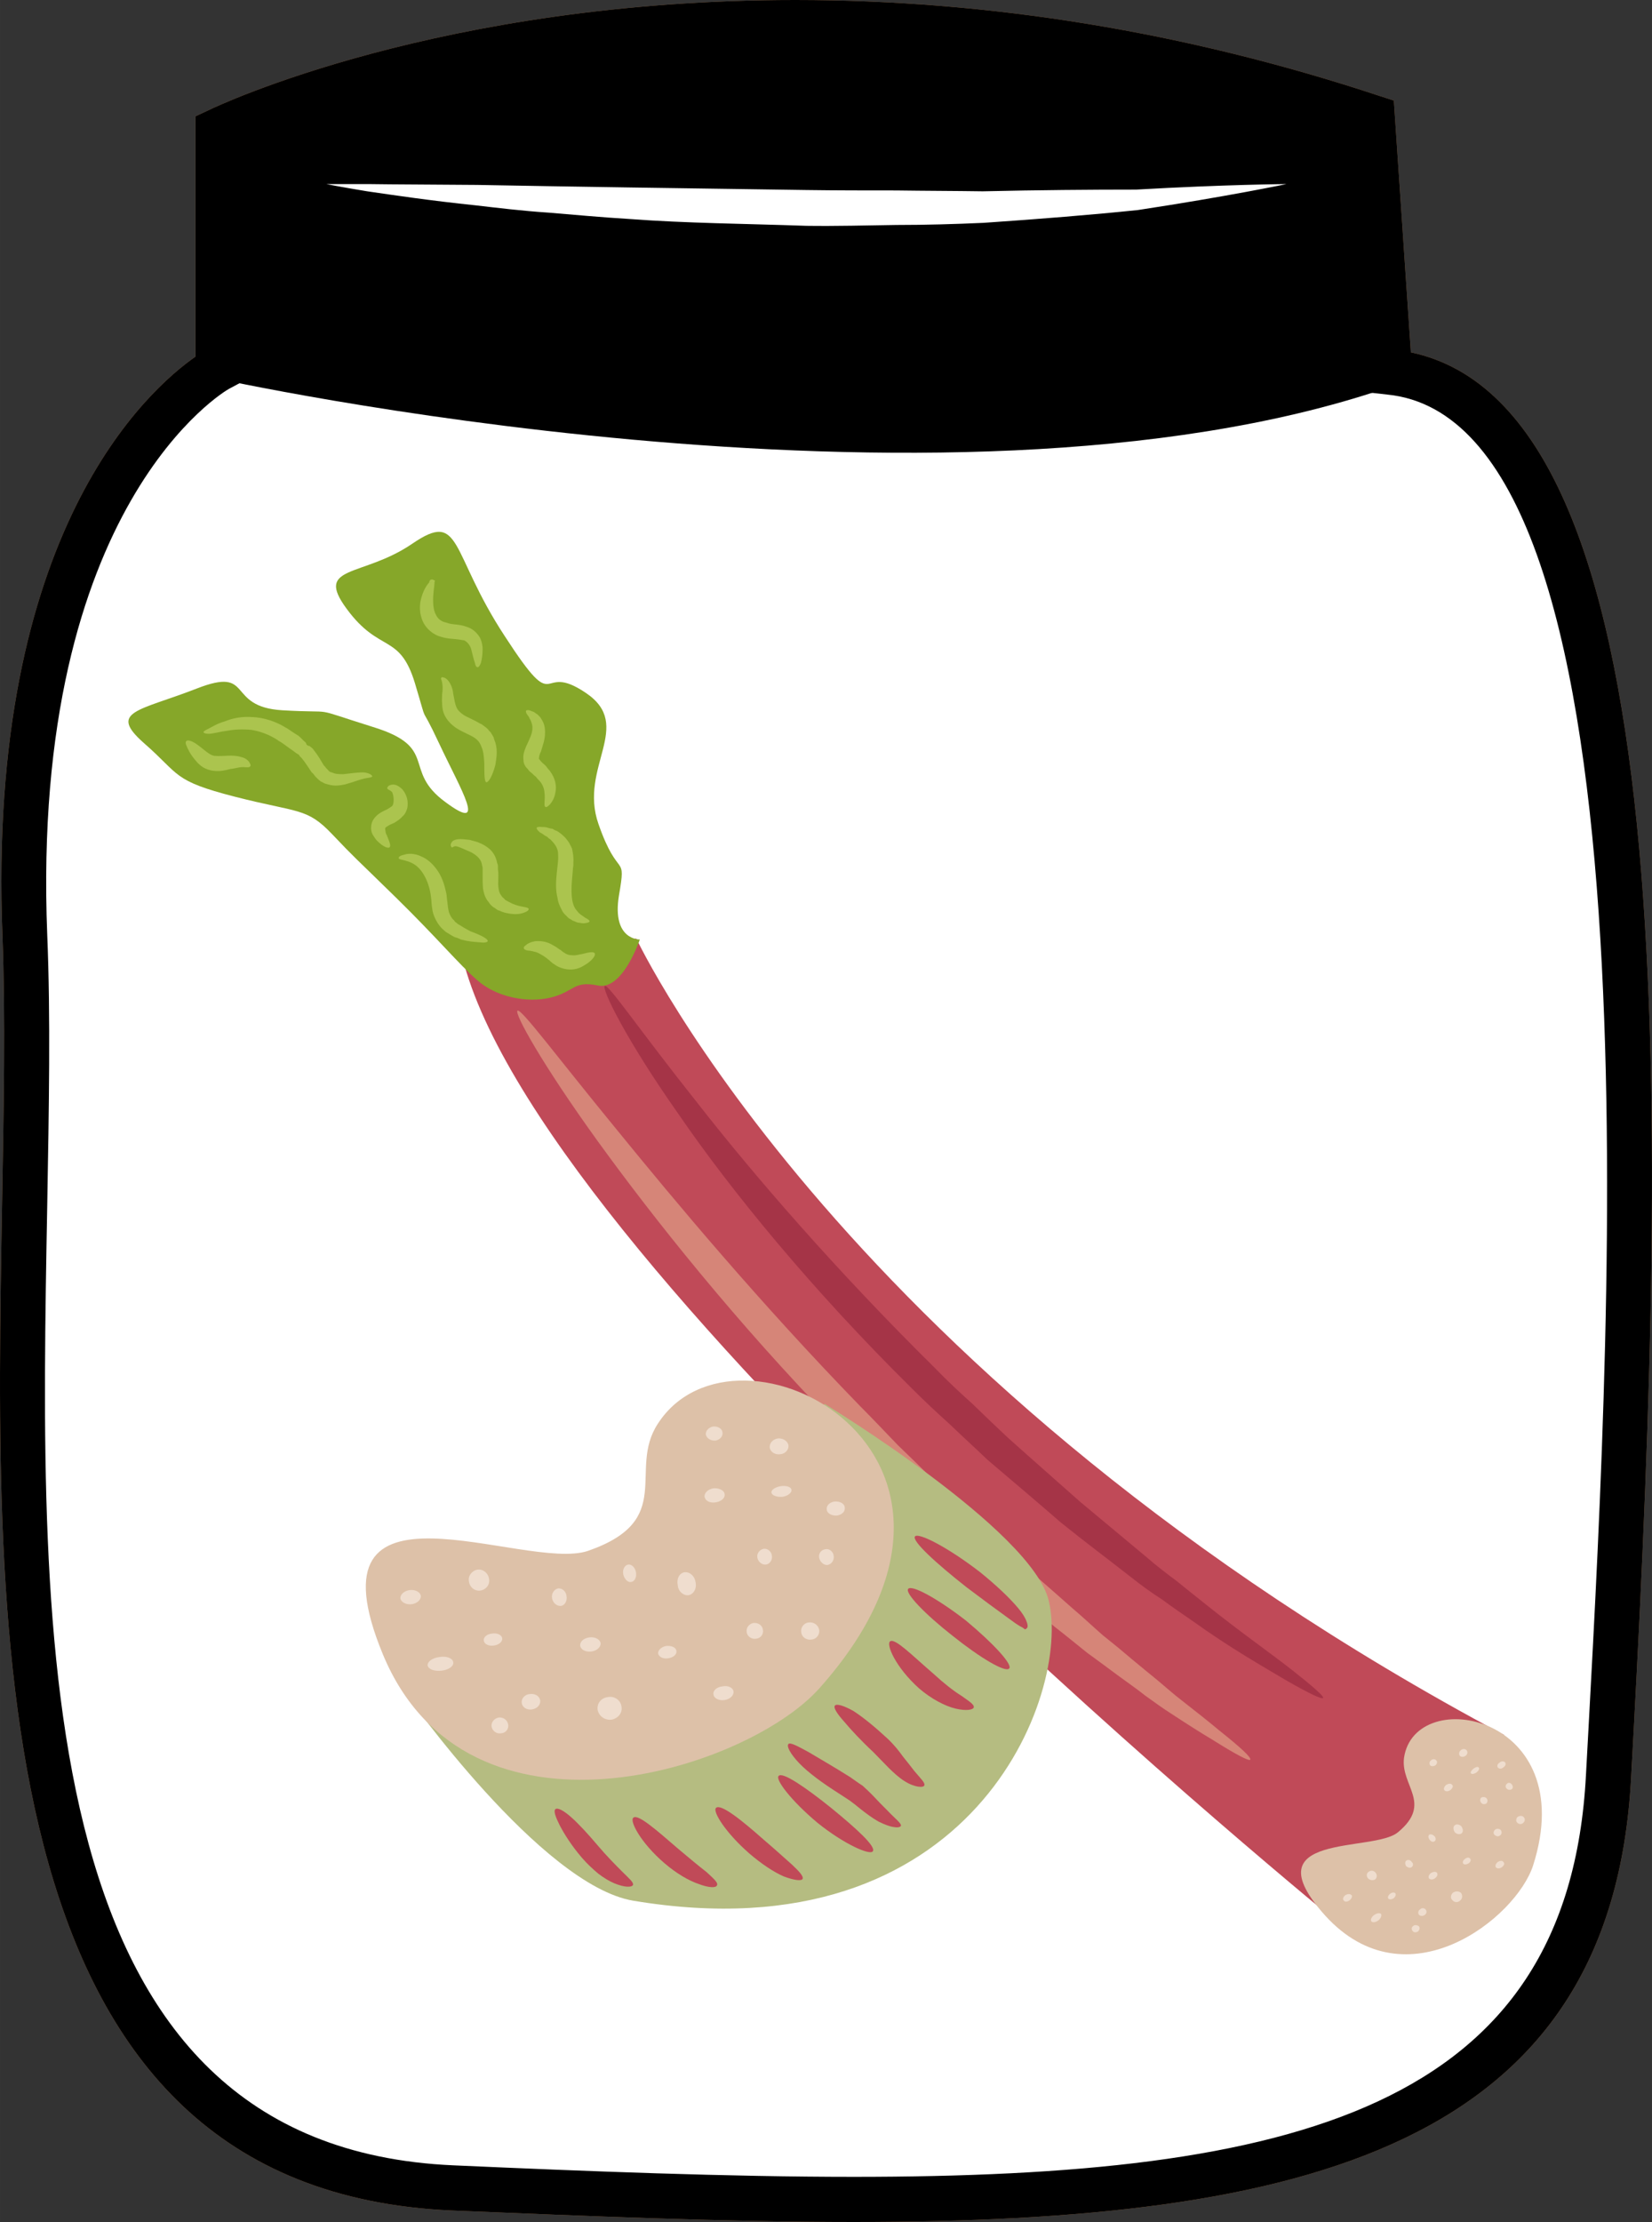
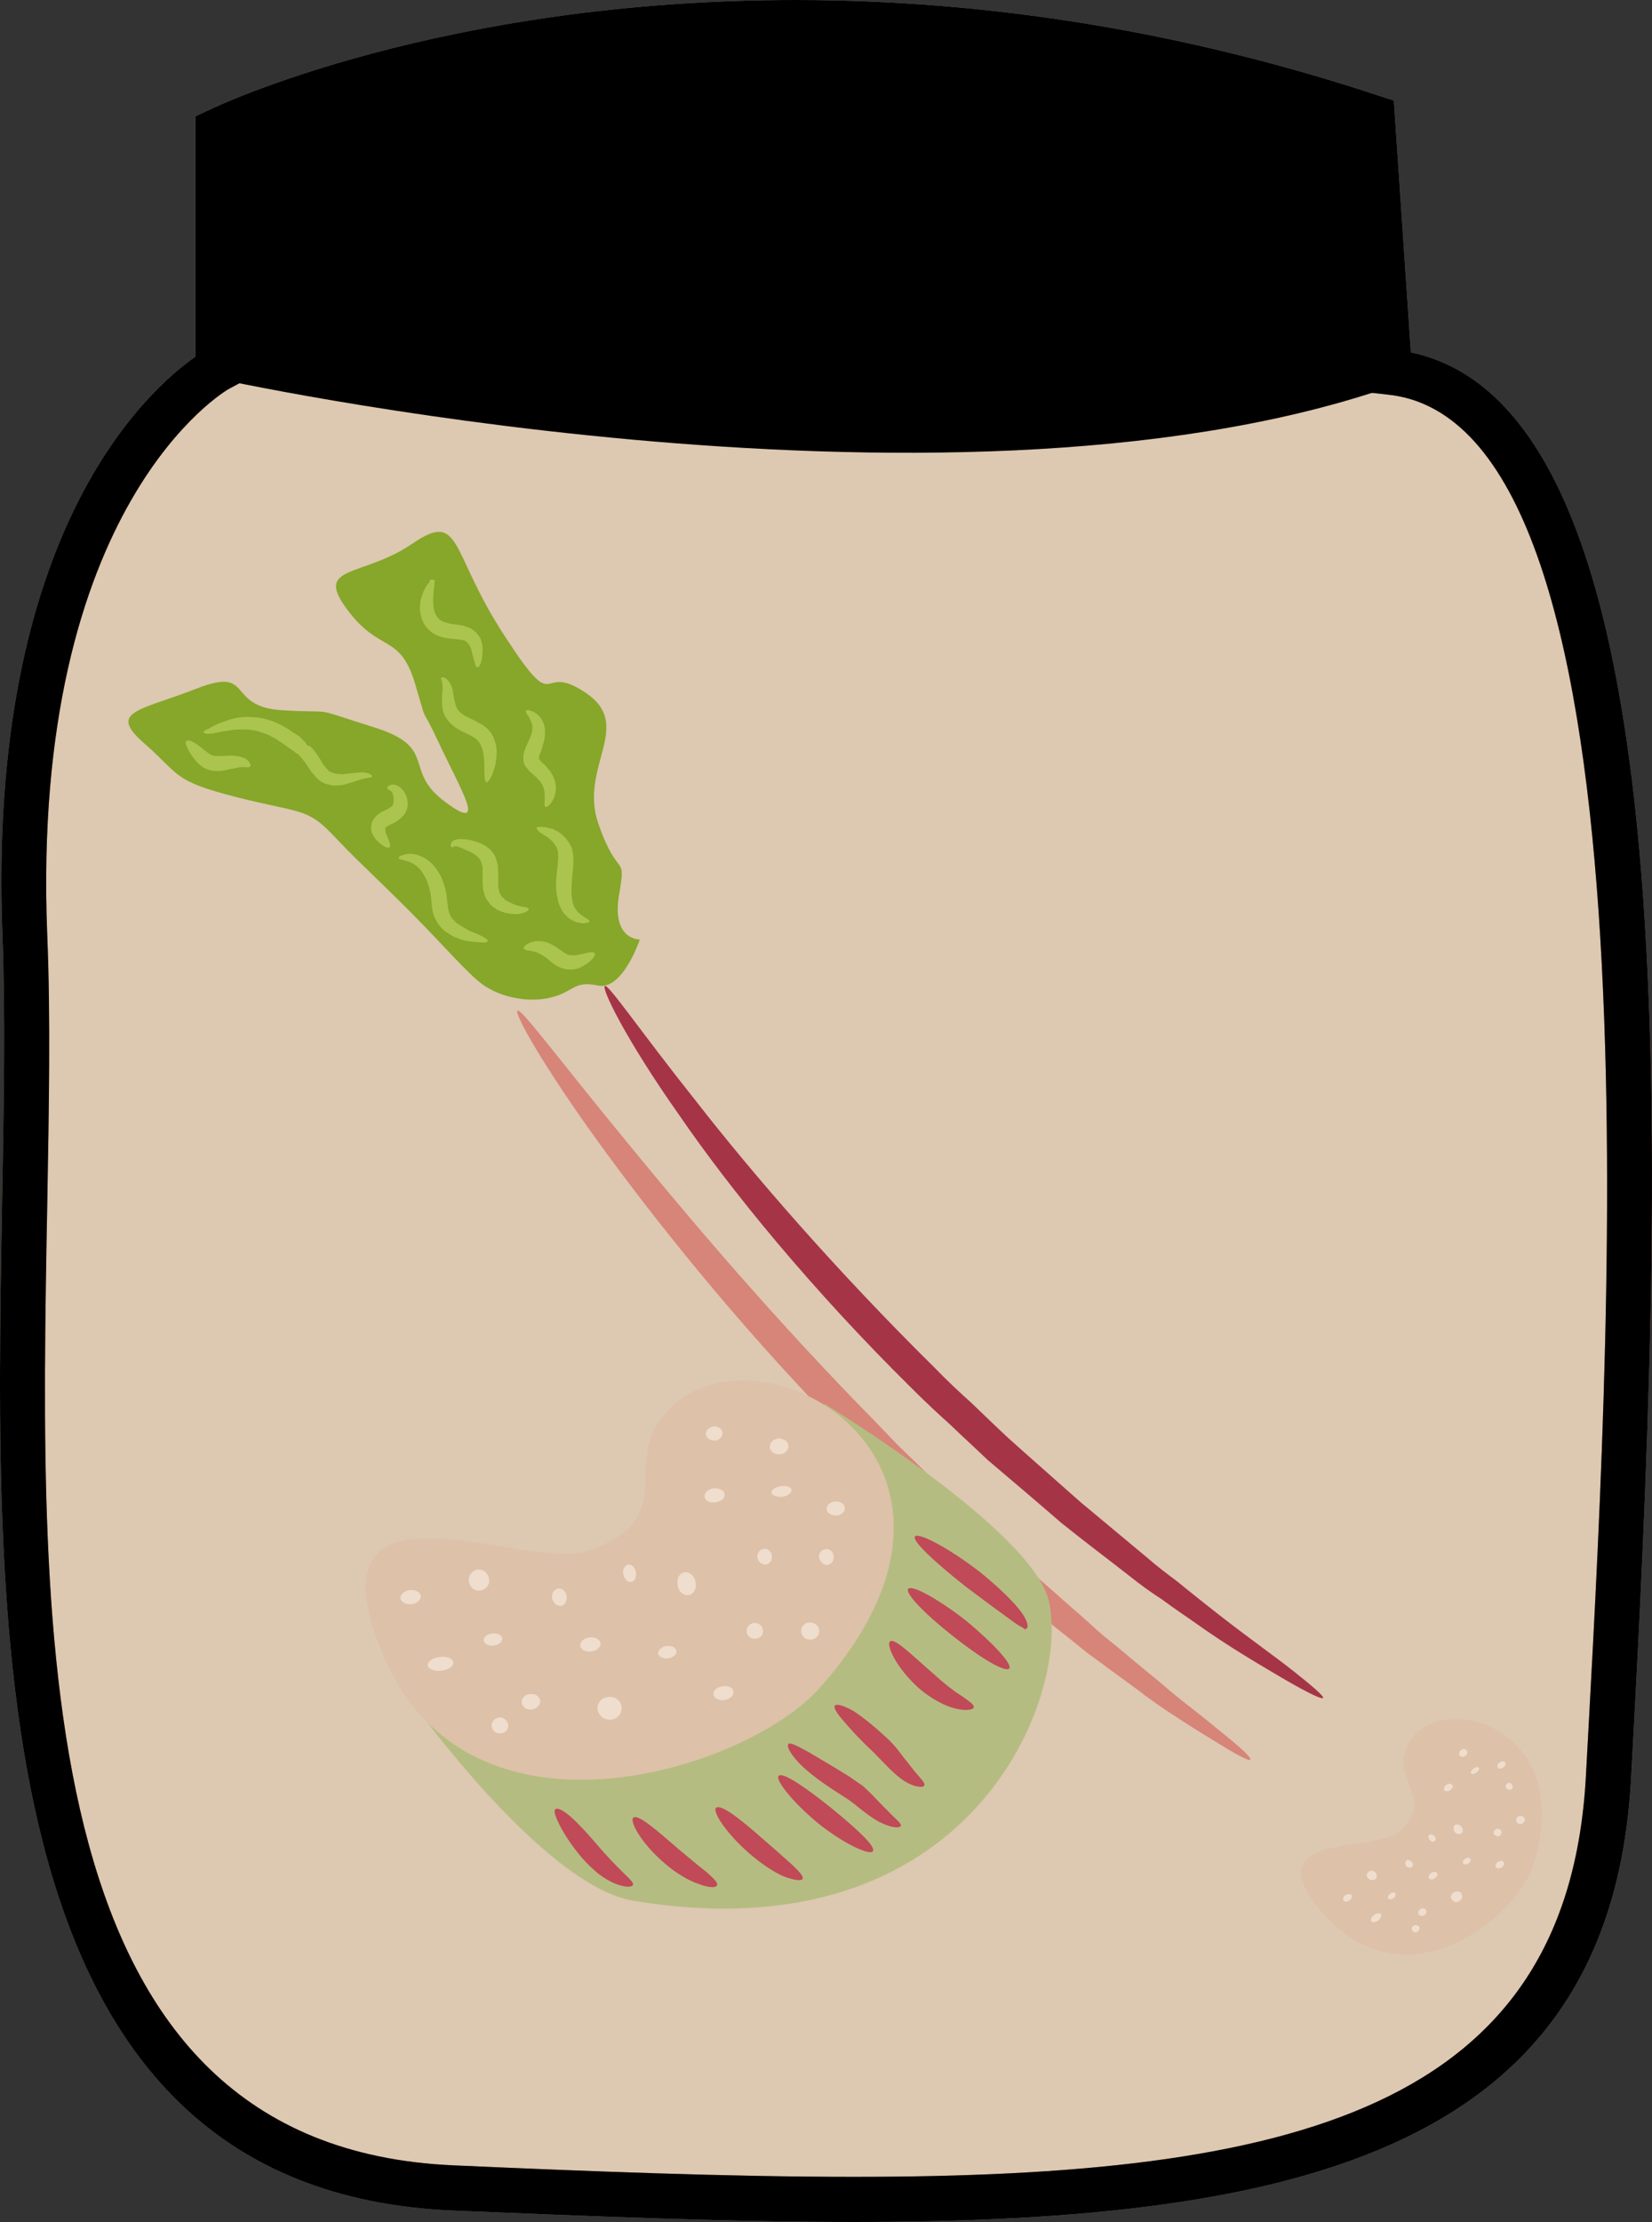
<svg xmlns="http://www.w3.org/2000/svg" id="svg162" viewBox="0 0 3877.861 5215" style="clip-rule:evenodd;fill-rule:evenodd;image-rendering:optimizeQuality;shape-rendering:geometricPrecision;text-rendering:geometricPrecision" version="1.1" height="52.15mm" width="38.779mm" xml:space="preserve">
  <rect x="0" y="0" width="3877.861" height="5215" fill="#333333" stroke="none" />
  <defs id="defs4">
    <style id="style2" type="text/css">
   
    .fil3 {fill:black;fill-rule:nonzero}
    .fil8 {fill:#86A729;fill-rule:nonzero}
    .fil5 {fill:#A53447;fill-rule:nonzero}
    .fil9 {fill:#ABC44E;fill-rule:nonzero}
    .fil10 {fill:#B5BC81;fill-rule:nonzero}
    .fil1 {fill:#BA855A;fill-rule:nonzero}
    .fil4 {fill:#C04A58;fill-rule:nonzero}
    .fil6 {fill:#D68578;fill-rule:nonzero}
    .fil7 {fill:#DDC1A8;fill-rule:nonzero}
    .fil0 {fill:#DDC8B1;fill-rule:nonzero}
    .fil11 {fill:#EFDDCE;fill-rule:nonzero}
    .fil2 {fill:white;fill-rule:nonzero}
   
  </style>
  </defs>
  <g transform="translate(-8716.15,-11921)" id="Vrstva_x0020_1">
    <g id="_486169856">
      <path style="fill:#ddc8b1;fill-rule:nonzero" id="path7" d="m 11978,12794 c 713,70 570,2246 514,3296 -56,1050 -1126,1036 -2714,966 -1274,-56 -970,-1876 -1012,-2939 -42,-1064 445,-1330 445,-1330 v -560 c 0,0 1145,-549 2718,-31 z" class="fil0" />
      <path style="fill:#ba855a;fill-rule:nonzero" id="path9" d="m 9281,12262 v 557 l -28,15 c -4,2 -466,269 -426,1281 8,192 4,407 0,635 -19,1035 -40,2209 953,2253 314,14 645,27 940,27 1031,0 1678,-158 1719,-943 l 6,-110 c 54,-995 167,-3068 -473,-3130 l -44,-5 -41,-607 c -431,-138 -870,-208 -1304,-208 -698,0 -1181,183 -1302,235 z m 1439,4874 c -298,0 -630,-14 -944,-27 -1097,-49 -1073,-1331 -1055,-2361 4,-226 8,-440 1,-629 -38,-951 344,-1285 453,-1361 v -564 l 30,-14 c 22,-11 546,-259 1378,-259 457,0 918,75 1371,225 l 34,11 40,591 c 636,134 604,1736 523,3235 l -6,110 c -46,866 -763,1043 -1825,1043 z" class="fil1" />
-       <path style="fill:#ffffff;fill-rule:nonzero" id="path11" d="m 11978,12794 c 713,70 570,2246 514,3296 -56,1050 -1126,1036 -2714,966 -1274,-56 -935,-1876 -977,-2939 -42,-1064 480,-1330 480,-1330 v -560 c 0,0 1110,-549 2683,-31 z" class="fil2" />
      <path style="fill:#000000;fill-rule:nonzero" id="path13" d="m 11967,12833 c -1043,353 -2749,-25 -2749,-25 l 12,-581 c 0,0 1131,-549 2703,-31 z" class="fil3" />
-       <path style="fill:#ffffff;fill-rule:nonzero" id="path15" d="m 9482,12353 c 0,0 36,0 98,0 62,1 150,1 256,2 211,4 492,8 774,12 70,1 140,1 210,1 69,1 137,1 203,2 131,-3 254,-4 360,-4 210,-12 353,-13 353,-13 0,0 -138,29 -349,61 -106,11 -230,21 -362,30 -67,3 -135,5 -205,5 -69,1 -140,3 -211,2 -142,-5 -283,-6 -415,-16 -67,-4 -130,-10 -191,-15 -61,-4 -118,-11 -170,-17 -106,-11 -193,-24 -255,-33 -61,-10 -96,-17 -96,-17 z" class="fil2" />
      <path style="fill:#000000;fill-rule:nonzero" id="path17" d="m 9281,12262 v 557 l -28,15 c -4,2 -466,269 -426,1281 8,192 4,407 0,635 -19,1035 -40,2209 953,2253 314,14 645,27 940,27 1031,0 1678,-158 1719,-943 l 6,-110 c 54,-995 167,-3068 -473,-3130 l -44,-5 -41,-607 c -431,-138 -870,-208 -1304,-208 -698,0 -1181,183 -1302,235 z m 1439,4874 c -298,0 -630,-14 -944,-27 -1097,-49 -1073,-1331 -1055,-2361 4,-226 8,-440 1,-629 -38,-951 344,-1285 453,-1361 v -564 l 30,-14 c 22,-11 546,-259 1378,-259 457,0 918,75 1371,225 l 34,11 40,591 c 636,134 604,1736 523,3235 l -6,110 c -46,866 -763,1043 -1825,1043 z" class="fil3" />
    </g>
    <g id="_484983104">
-       <path style="fill:#c04a58;fill-rule:nonzero" id="path20" d="m 10210,14124 c 0,0 489,1044 2037,1869 l -386,444 c 0,0 -1845,-1501 -2055,-2252 z" class="fil4" />
      <path style="fill:#a53447;fill-rule:nonzero" id="path22" d="m 11822,15906 c -3,4 -34,-11 -88,-42 -52,-31 -130,-75 -219,-139 -23,-16 -47,-32 -71,-50 -25,-16 -50,-34 -75,-54 -51,-40 -106,-81 -163,-127 -54,-47 -112,-96 -172,-147 -28,-27 -58,-54 -87,-82 -30,-27 -60,-55 -90,-85 -236,-233 -426,-466 -548,-644 -124,-176 -182,-296 -173,-301 9,-4 83,106 216,273 131,168 325,393 559,624 28,29 58,57 88,84 28,27 57,55 85,81 58,52 114,101 168,149 55,46 107,89 156,130 24,21 48,39 72,57 23,19 45,36 66,53 85,68 157,118 205,156 48,38 73,60 71,64 z" class="fil5" />
      <path style="fill:#d68578;fill-rule:nonzero" id="path24" d="m 11651,16051 c -3,4 -35,-13 -89,-47 -27,-16 -60,-37 -98,-62 -19,-12 -38,-26 -59,-41 -20,-16 -42,-31 -65,-48 -23,-17 -47,-35 -72,-53 -24,-19 -49,-40 -75,-60 -51,-43 -107,-87 -162,-137 -55,-50 -115,-101 -172,-158 -29,-28 -59,-57 -90,-86 -29,-29 -58,-60 -88,-91 -239,-246 -431,-488 -562,-669 -130,-180 -197,-301 -188,-306 9,-5 90,105 231,277 140,172 337,408 573,651 30,30 59,61 88,91 29,28 59,57 87,85 56,57 114,109 168,159 53,51 107,96 156,140 25,21 48,43 71,63 24,19 47,38 68,56 22,18 42,35 62,51 19,16 37,32 54,45 36,28 66,52 90,72 49,39 75,63 72,68 z" class="fil6" />
      <path style="fill:#ddc1a8;fill-rule:nonzero" id="path26" d="m 12315,16299 c -40,124 -297,328 -488,118 -178,-198 114,-147 171,-196 82,-68 5,-109 14,-175 26,-173 416,-101 303,253 z" class="fil7" />
      <path style="fill:#86a729;fill-rule:nonzero" id="path28" d="m 10218,14126 c 0,0 -66,2 -49,-103 18,-104 -1,-33 -48,-168 -47,-134 85,-231 -30,-308 -114,-77 -61,66 -190,-133 -130,-198 -100,-297 -217,-217 -117,80 -231,49 -154,153 77,105 124,56 160,174 35,117 6,33 57,142 51,109 116,213 14,137 -102,-75 -13,-128 -170,-176 -156,-49 -76,-31 -212,-39 -135,-8 -65,-104 -201,-51 -136,53 -209,53 -124,128 86,75 66,88 214,126 148,38 168,25 227,87 58,61 50,51 150,149 100,98 148,157 192,195 44,39 117,54 173,40 55,-14 52,-40 110,-28 58,12 98,-108 98,-108 z" class="fil8" />
      <path style="fill:#abc44e;fill-rule:nonzero" id="path30" d="m 9837,13487 c -2,0 -5,-3 -6,-10 -3,-8 -5,-18 -8,-29 -2,-11 -9,-20 -17,-24 -6,-1 -12,-2 -21,-3 -10,-1 -19,-1 -32,-5 -21,-5 -38,-21 -45,-38 -7,-17 -7,-32 -5,-45 5,-25 16,-42 24,-48 0,2 0,4 1,6 0,0 -1,-1 -1,-1 0,0 0,0 1,-2 0,0 0,0 0,-1 0,0 0,1 0,1 0,1 0,0 -1,0 0,0 -2,0 -3,0 -1,-1 0,-1 0,-2 0,0 0,0 0,-1 1,0 1,0 1,-1 1,-1 1,2 0,-1 0,0 2,-2 5,-2 1,0 3,0 5,2 h 2 l -1,6 c 0,9 -4,26 -3,46 0,10 2,21 7,30 4,8 12,15 23,17 7,3 16,4 26,5 10,1 22,4 32,9 11,6 19,16 23,24 4,10 5,18 5,25 0,14 -2,24 -4,32 -3,7 -5,10 -8,10 z" class="fil9" />
      <path style="fill:#abc44e;fill-rule:nonzero" id="path32" d="m 9858,13757 c -5,-1 -5,-19 -5,-44 -1,-12 -1,-27 -7,-40 -5,-13 -12,-20 -32,-29 -8,-4 -19,-9 -28,-15 -10,-7 -19,-16 -25,-27 -5,-9 -7,-20 -7,-29 -1,-9 0,-16 0,-23 2,-13 1,-21 0,-27 -1,-3 -1,-5 -2,-7 -1,-2 -1,-4 1,-5 0,-1 1,-1 4,0 2,0 6,2 9,5 7,7 13,20 14,33 3,14 4,28 11,38 4,5 9,9 15,13 7,4 16,8 26,13 4,2 10,6 15,8 5,4 10,7 15,12 1,2 4,5 6,7 2,3 3,5 5,8 l 2,4 1,4 c 1,3 2,5 3,8 6,20 2,38 0,52 -7,27 -16,41 -21,41 z" class="fil9" />
      <path style="fill:#abc44e;fill-rule:nonzero" id="path34" d="m 9997,13815 c -6,-2 0,-17 -3,-36 -1,-9 -5,-19 -13,-27 l -3,-3 -4,-5 c -3,-2 -6,-5 -9,-8 l -5,-4 c -2,-2 -3,-3 -5,-6 -3,-3 -5,-5 -7,-9 -2,-4 -3,-7 -3,-11 -2,-16 3,-24 6,-33 4,-8 7,-15 10,-22 5,-12 6,-22 4,-30 -1,-2 -1,-4 -2,-6 0,-2 -2,-4 -2,-5 -2,-2 -2,-4 -3,-6 -1,-1 -2,-3 -3,-4 -4,-5 -5,-9 -4,-11 2,-2 7,-2 13,1 2,1 4,1 7,3 2,1 3,3 6,4 2,2 4,4 6,6 3,3 4,6 6,9 8,13 8,32 4,49 -2,8 -5,16 -7,24 -2,3 -3,7 -4,10 0,2 -1,6 -1,7 0,0 1,0 1,0 -1,0 0,1 1,2 0,1 3,3 3,4 l 4,4 c 4,3 7,6 10,10 1,1 2,3 3,4 2,2 4,4 5,6 12,16 15,35 12,48 -2,14 -8,23 -13,29 -5,5 -8,7 -10,6 z" class="fil9" />
      <path style="fill:#abc44e;fill-rule:nonzero" id="path36" d="m 9957,14054 c 1,2 -2,6 -11,9 -7,3 -20,5 -35,2 -7,-1 -15,-3 -23,-7 -2,0 -3,-1 -5,-2 l -3,-2 c -2,-2 -4,-3 -6,-4 -4,-3 -8,-7 -11,-12 -8,-9 -11,-20 -13,-31 -1,-11 -1,-21 -1,-30 0,-5 0,-10 0,-14 v -5 c 0,-2 -1,-4 -1,-5 -1,-7 -3,-12 -7,-17 -7,-9 -20,-16 -31,-20 -13,-6 -21,-9 -24,-9 -5,0 -7,3 -9,3 -2,-1 -2,-3 -3,-5 0,-3 1,-7 6,-11 11,-6 25,-3 37,-2 2,0 4,1 5,1 2,1 4,1 7,2 3,1 8,2 12,4 8,3 17,8 26,16 8,8 14,19 16,31 1,2 2,5 2,8 v 8 c 1,5 1,10 1,15 0,10 -1,18 0,26 1,7 2,13 5,17 2,3 3,5 5,7 3,2 5,5 6,6 5,3 11,6 17,9 21,9 37,7 38,12 z" class="fil9" />
      <path style="fill:#abc44e;fill-rule:nonzero" id="path38" d="m 10100,14083 c 0,3 -5,4 -13,5 -5,0 -10,-1 -16,-2 -3,-1 -6,-3 -10,-4 -3,-2 -6,-4 -10,-6 -3,-3 -6,-6 -9,-9 -3,-3 -6,-7 -8,-12 -4,-8 -8,-16 -9,-26 -5,-19 -4,-39 -2,-58 1,-10 2,-20 3,-28 1,-9 0,-16 0,-22 -2,-13 -10,-22 -18,-30 -3,-2 -5,-3 -6,-5 -3,-2 -5,-3 -7,-4 -4,-3 -8,-6 -11,-7 -6,-5 -9,-9 -8,-11 0,-2 5,-3 13,-2 4,0 9,0 14,2 4,1 7,2 10,2 3,2 6,4 10,5 7,4 13,9 20,16 3,4 6,7 9,12 2,4 5,9 7,14 2,10 4,21 3,32 v 7 l -1,7 c 0,5 -1,10 -1,14 -4,38 -4,70 10,85 2,2 3,4 5,6 2,1 3,3 5,4 3,2 7,5 10,7 6,3 10,6 10,8 z" class="fil9" />
      <path style="fill:#abc44e;fill-rule:nonzero" id="path40" d="m 9590,13743 c -1,3 -8,3 -18,5 -10,2 -24,8 -46,14 -10,2 -24,5 -40,0 -4,-1 -8,-2 -11,-4 l -6,-3 c -2,-2 -4,-3 -5,-4 -3,-3 -6,-6 -8,-8 -3,-4 -5,-7 -8,-9 -8,-12 -15,-23 -23,-33 -2,-2 -4,-4 -6,-6 0,-1 0,-1 0,-1 l -2,-2 -5,-3 c -5,-4 -11,-8 -18,-13 -8,-6 -16,-12 -25,-17 l -1,-1 c -20,-13 -42,-21 -62,-24 -21,-2 -40,-1 -56,2 -16,2 -30,6 -40,7 -11,1 -17,-2 -16,-4 0,-2 4,-4 12,-8 8,-4 20,-12 38,-17 17,-7 39,-12 65,-10 26,1 55,10 80,26 l -1,-1 c 9,6 19,13 29,19 6,5 11,11 17,16 l 2,5 3,2 c 1,1 4,0 5,2 4,3 7,5 9,9 10,12 17,25 23,35 2,2 4,4 5,6 2,2 4,4 5,5 2,3 2,2 4,4 2,1 4,2 6,2 7,4 17,4 26,4 19,-2 37,-5 50,-4 13,2 18,7 18,9 z" class="fil9" />
      <path style="fill:#abc44e;fill-rule:nonzero" id="path42" d="m 9861,14130 c -1,2 -6,4 -14,3 -9,-1 -21,-1 -36,-4 -5,-1 -8,-2 -13,-3 -4,-2 -8,-4 -13,-5 -5,-2 -9,-5 -13,-7 -3,-2 -5,-3 -8,-5 -2,-1 -4,-3 -6,-5 -9,-7 -17,-19 -22,-31 -5,-11 -6,-23 -7,-34 -2,-41 -18,-73 -37,-87 -19,-14 -40,-12 -40,-17 0,-3 3,-6 13,-8 8,-3 23,-4 40,4 17,7 32,22 43,41 5,9 9,19 12,30 1,5 3,11 4,17 1,5 1,11 2,17 1,10 2,19 4,26 3,8 6,14 12,19 1,2 2,3 3,4 2,1 4,3 5,4 3,2 7,4 10,6 3,2 6,4 10,6 3,2 6,3 9,5 13,5 25,10 32,14 7,4 11,8 10,10 z" class="fil9" />
      <path style="fill:#abc44e;fill-rule:nonzero" id="path44" d="m 9630,13910 c -4,2 -14,-1 -29,-16 -3,-3 -6,-8 -10,-14 -3,-6 -5,-13 -3,-24 2,-11 10,-19 16,-24 7,-5 13,-8 20,-11 5,-3 10,-6 11,-7 2,-1 2,-2 2,-2 1,-1 2,-3 2,-4 2,-7 1,-16 0,-21 -1,-3 -2,-5 -2,-6 -1,-2 -3,-3 -4,-4 -3,-2 -7,-3 -8,-6 0,-1 0,-2 2,-4 0,-1 3,-3 7,-4 3,-1 8,-1 13,1 5,2 10,6 14,10 8,10 13,22 12,37 0,4 -1,8 -3,13 -2,5 -5,10 -9,13 -6,7 -13,11 -19,15 -7,3 -12,5 -16,8 -4,2 -5,4 -5,3 0,1 0,2 -1,3 1,2 0,3 1,5 0,3 1,7 3,10 6,15 11,26 6,29 z" class="fil9" />
      <path style="fill:#abc44e;fill-rule:nonzero" id="path46" d="m 10112,14158 c 3,4 -3,14 -17,24 -8,5 -17,12 -32,14 -14,2 -33,-2 -46,-12 -4,-2 -5,-4 -8,-6 -2,-2 -4,-4 -6,-5 -4,-4 -8,-6 -12,-9 -7,-4 -13,-8 -19,-9 -7,-2 -13,-3 -17,-3 -5,-1 -9,-3 -9,-5 -1,-2 0,-5 5,-8 4,-4 11,-7 21,-9 10,-1 24,0 36,6 5,3 12,6 17,10 3,2 5,4 8,5 1,2 5,4 6,5 7,5 13,7 21,7 7,1 16,-2 23,-3 15,-4 26,-6 29,-2 z" class="fil9" />
      <path style="fill:#abc44e;fill-rule:nonzero" id="path48" d="m 9303,13720 c -3,4 -13,0 -25,2 -5,1 -13,3 -22,4 -11,3 -23,6 -39,4 -9,-1 -17,-4 -24,-8 -3,-2 -6,-4 -8,-6 -3,-3 -5,-4 -7,-7 -8,-9 -13,-16 -17,-23 -7,-13 -11,-22 -8,-25 3,-5 15,-1 28,9 13,9 28,25 40,25 17,2 42,-4 62,3 10,2 17,9 19,13 3,5 3,8 1,9 z" class="fil9" />
      <path style="fill:#b5bc81;fill-rule:nonzero" id="path50" d="m 10652,15216 c 0,0 487,296 526,462 52,218 -177,837 -975,704 -217,-36 -534,-486 -534,-486 l 41,-73 610,-232 273,-309 z" class="fil10" />
      <path style="fill:#ddc1a8;fill-rule:nonzero" id="path52" d="m 10639,15884 c -173,193 -825,399 -1024,-80 -187,-452 331,-193 481,-243 208,-72 93,-189 164,-298 184,-287 873,68 379,621 z" class="fil7" />
      <path style="fill:#c04a58;fill-rule:nonzero" id="path54" d="m 10020,16167 c 5,-4 19,3 37,19 18,16 40,40 62,66 22,26 43,47 58,62 16,16 27,25 25,31 -3,6 -20,6 -44,-4 -12,-5 -25,-13 -38,-23 -13,-11 -26,-23 -38,-37 -24,-28 -41,-55 -52,-76 -10,-20 -15,-34 -10,-38 z" class="fil4" />
      <path style="fill:#c04a58;fill-rule:nonzero" id="path56" d="m 10203,16187 c 11,-9 54,29 105,73 26,22 49,41 67,55 16,15 28,25 24,31 -2,6 -18,6 -42,-3 -24,-8 -53,-25 -81,-49 -56,-48 -83,-100 -73,-107 z" class="fil4" />
      <path style="fill:#c04a58;fill-rule:nonzero" id="path58" d="m 10397,16164 c 11,-10 58,27 111,74 27,23 50,44 67,59 18,17 28,28 25,34 -3,5 -20,3 -44,-6 -23,-10 -52,-29 -81,-54 -56,-49 -87,-99 -78,-107 z" class="fil4" />
      <path style="fill:#c04a58;fill-rule:nonzero" id="path60" d="m 10544,16089 c 9,-10 62,26 123,75 60,49 106,91 98,102 -7,10 -68,-17 -130,-67 -61,-51 -100,-102 -91,-110 z" class="fil4" />
      <path style="fill:#c04a58;fill-rule:nonzero" id="path62" d="m 10567,16014 c 5,-4 21,5 47,19 25,15 60,35 98,59 10,7 18,13 29,20 10,9 16,15 23,22 13,14 25,26 35,36 19,20 33,30 32,36 -1,3 -7,5 -17,3 -9,-1 -22,-6 -36,-13 -14,-8 -29,-19 -44,-31 -7,-6 -15,-12 -23,-18 -9,-6 -17,-11 -26,-17 -38,-24 -72,-49 -93,-71 -21,-22 -30,-40 -25,-45 z" class="fil4" />
      <path style="fill:#c04a58;fill-rule:nonzero" id="path64" d="m 10676,15924 c 4,-5 21,0 44,13 23,15 51,38 79,64 16,15 27,29 37,43 10,12 19,24 26,33 15,18 26,28 24,34 -1,6 -22,6 -47,-10 -24,-15 -49,-44 -73,-68 -29,-27 -52,-52 -68,-71 -17,-19 -26,-33 -22,-38 z" class="fil4" />
      <path style="fill:#c04a58;fill-rule:nonzero" id="path66" d="m 10806,15773 c 12,-7 51,33 101,76 25,23 48,41 66,52 18,13 30,20 29,27 -1,6 -18,9 -43,3 -25,-6 -57,-23 -85,-47 -56,-50 -79,-105 -68,-111 z" class="fil4" />
      <path style="fill:#c04a58;fill-rule:nonzero" id="path68" d="m 10848,15650 c 9,-10 69,23 135,74 65,54 111,104 102,113 -9,10 -68,-25 -133,-77 -65,-51 -112,-100 -104,-110 z" class="fil4" />
      <path style="fill:#c04a58;fill-rule:nonzero" id="path70" d="m 10864,15527 c 8,-10 78,26 153,84 37,30 68,59 89,84 10,12 17,23 20,32 2,5 3,10 2,13 -1,3 -4,4 -5,5 -2,0 -3,-2 -5,-3 -1,-1 -3,-2 -7,-4 -7,-4 -17,-11 -29,-20 -25,-18 -59,-43 -96,-71 -74,-58 -130,-110 -122,-120 z" class="fil4" />
      <path style="fill:#efddce;fill-rule:nonzero" id="path72" d="m 10657,15465 c -2,-10 6,-18 18,-20 13,-1 23,5 24,13 2,10 -6,18 -18,20 -12,1 -23,-5 -24,-13 z" class="fil11" />
      <path style="fill:#efddce;fill-rule:nonzero" id="path74" d="m 10639,15577 c -2,-10 5,-19 15,-20 9,-2 18,6 19,15 2,11 -5,20 -14,22 -9,1 -18,-7 -20,-17 z" class="fil11" />
      <path style="fill:#efddce;fill-rule:nonzero" id="path76" d="m 10527,15424 c -1,-6 9,-13 22,-15 13,-2 25,2 25,9 1,6 -8,14 -21,16 -13,1 -25,-3 -26,-10 z" class="fil11" />
      <path style="fill:#efddce;fill-rule:nonzero" id="path78" d="m 10523,15319 c -1,-11 7,-20 19,-22 12,-1 23,6 25,16 1,10 -7,20 -19,21 -12,2 -23,-5 -25,-15 z" class="fil11" />
      <path style="fill:#efddce;fill-rule:nonzero" id="path80" d="m 10373,15288 c -1,-9 7,-17 17,-19 11,-1 21,5 22,13 2,10 -6,18 -16,20 -11,1 -21,-5 -23,-14 z" class="fil11" />
      <path style="fill:#efddce;fill-rule:nonzero" id="path82" d="m 10370,15434 c -1,-9 8,-18 21,-20 13,-1 25,5 26,13 2,10 -8,18 -21,20 -13,2 -24,-3 -26,-13 z" class="fil11" />
      <path style="fill:#efddce;fill-rule:nonzero" id="path84" d="m 10494,15577 c -2,-10 5,-19 15,-21 9,-1 18,6 19,16 2,10 -5,20 -14,21 -9,1 -18,-6 -20,-16 z" class="fil11" />
      <path style="fill:#efddce;fill-rule:nonzero" id="path86" d="m 10469,15752 c -2,-10 5,-20 16,-22 11,-1 21,6 22,16 2,10 -5,20 -16,21 -11,2 -21,-6 -22,-15 z" class="fil11" />
      <path style="fill:#efddce;fill-rule:nonzero" id="path88" d="m 10597,15752 c -2,-11 6,-22 17,-23 12,-2 23,6 25,17 2,11 -6,22 -18,23 -12,2 -23,-6 -24,-17 z" class="fil11" />
      <path style="fill:#efddce;fill-rule:nonzero" id="path90" d="m 10307,15641 c -3,-15 4,-28 16,-30 13,-1 24,9 26,24 3,15 -5,28 -17,30 -12,1 -24,-9 -25,-24 z" class="fil11" />
      <path style="fill:#efddce;fill-rule:nonzero" id="path92" d="m 10179,15615 c -2,-11 4,-21 12,-22 8,-1 16,7 18,18 2,12 -3,22 -12,23 -8,1 -16,-8 -18,-19 z" class="fil11" />
      <path style="fill:#efddce;fill-rule:nonzero" id="path94" d="m 10261,15802 c -1,-8 8,-16 19,-18 12,-1 23,3 24,12 1,8 -7,15 -19,17 -12,2 -22,-3 -24,-11 z" class="fil11" />
      <path style="fill:#efddce;fill-rule:nonzero" id="path96" d="m 10391,15898 c -2,-9 8,-18 21,-19 13,-3 25,3 26,12 1,9 -8,18 -21,20 -13,2 -25,-4 -26,-13 z" class="fil11" />
      <path style="fill:#efddce;fill-rule:nonzero" id="path98" d="m 10119,15934 c -2,-15 8,-28 24,-30 15,-3 30,7 32,22 3,15 -8,28 -23,31 -16,2 -30,-8 -33,-23 z" class="fil11" />
      <path style="fill:#efddce;fill-rule:nonzero" id="path100" d="m 10078,15784 c -1,-10 8,-18 21,-20 13,-2 25,4 27,13 1,9 -8,18 -21,20 -14,2 -25,-4 -27,-13 z" class="fil11" />
      <path style="fill:#efddce;fill-rule:nonzero" id="path102" d="m 10012,15672 c -2,-11 5,-21 14,-23 10,-1 19,7 20,18 2,11 -4,22 -13,23 -10,1 -19,-7 -21,-18 z" class="fil11" />
      <path style="fill:#efddce;fill-rule:nonzero" id="path104" d="m 9817,15633 c -3,-13 7,-26 20,-28 13,-2 25,8 27,21 3,14 -7,26 -20,28 -13,2 -25,-7 -27,-21 z" class="fil11" />
      <path style="fill:#efddce;fill-rule:nonzero" id="path106" d="m 9852,15772 c -2,-8 7,-16 19,-17 12,-2 23,3 24,11 1,8 -7,15 -19,17 -12,2 -23,-3 -24,-11 z" class="fil11" />
      <path style="fill:#efddce;fill-rule:nonzero" id="path108" d="m 9941,15918 c -2,-10 7,-20 18,-21 12,-2 23,4 25,14 2,11 -7,20 -19,22 -12,2 -23,-5 -24,-15 z" class="fil11" />
      <path style="fill:#efddce;fill-rule:nonzero" id="path110" d="m 9870,15973 c -1,-10 6,-19 17,-21 11,-1 20,6 22,16 2,10 -5,20 -16,21 -11,2 -21,-5 -23,-16 z" class="fil11" />
      <path style="fill:#efddce;fill-rule:nonzero" id="path112" d="m 9720,15830 c -1,-9 11,-18 28,-20 16,-3 31,3 32,12 2,9 -10,18 -27,20 -17,2 -31,-3 -33,-12 z" class="fil11" />
      <path style="fill:#efddce;fill-rule:nonzero" id="path114" d="m 9656,15673 c -1,-9 8,-18 21,-20 13,-2 25,4 27,13 1,9 -8,18 -21,20 -14,2 -25,-5 -27,-13 z" class="fil11" />
      <path style="fill:#efddce;fill-rule:nonzero" id="path116" d="m 12232,16069 c -2,-3 -1,-8 4,-11 4,-4 10,-4 13,-1 3,4 1,9 -4,12 -4,4 -10,4 -13,0 z" class="fil11" />
      <path style="fill:#efddce;fill-rule:nonzero" id="path118" d="m 12253,16119 c -4,-4 -3,-9 1,-12 3,-3 8,-2 11,2 3,4 3,9 0,11 -4,3 -9,2 -12,-1 z" class="fil11" />
      <path style="fill:#efddce;fill-rule:nonzero" id="path120" d="m 12169,16083 c -2,-2 1,-7 6,-11 5,-4 10,-5 12,-3 3,3 0,8 -5,12 -5,3 -10,5 -13,2 z" class="fil11" />
      <path style="fill:#efddce;fill-rule:nonzero" id="path122" d="m 12143,16042 c -3,-4 -2,-10 2,-13 4,-4 11,-4 14,0 3,4 2,10 -3,13 -4,3 -10,3 -13,0 z" class="fil11" />
-       <path style="fill:#efddce;fill-rule:nonzero" id="path124" d="m 12073,16064 c -2,-4 -2,-9 3,-12 3,-3 9,-3 12,1 3,3 1,8 -2,11 -5,3 -10,3 -13,0 z" class="fil11" />
      <path style="fill:#efddce;fill-rule:nonzero" id="path126" d="m 12107,16123 c -3,-3 -1,-9 4,-13 5,-3 11,-4 14,0 3,3 1,8 -4,12 -5,4 -11,4 -14,1 z" class="fil11" />
-       <path style="fill:#efddce;fill-rule:nonzero" id="path128" d="m 12193,16152 c -3,-4 -3,-9 0,-12 4,-2 10,-2 13,2 3,4 2,9 -1,12 -4,2 -9,2 -12,-2 z" class="fil11" />
      <path style="fill:#efddce;fill-rule:nonzero" id="path130" d="m 12224,16227 c -3,-3 -2,-9 2,-12 4,-3 10,-2 13,1 3,4 3,10 -2,13 -4,3 -9,2 -13,-2 z" class="fil11" />
      <path style="fill:#efddce;fill-rule:nonzero" id="path132" d="m 12277,16198 c -3,-3 -2,-10 2,-13 5,-3 11,-3 14,1 4,4 3,10 -2,14 -4,3 -10,3 -14,-2 z" class="fil11" />
      <path style="fill:#efddce;fill-rule:nonzero" id="path134" d="m 12131,16221 c -4,-6 -4,-13 0,-16 4,-4 12,-2 16,3 4,6 4,13 0,16 -4,3 -12,2 -16,-3 z" class="fil11" />
      <path style="fill:#efddce;fill-rule:nonzero" id="path136" d="m 12072,16239 c -3,-4 -4,-9 -1,-12 4,-2 9,0 13,4 3,4 3,9 0,11 -3,3 -8,2 -12,-3 z" class="fil11" />
      <path style="fill:#efddce;fill-rule:nonzero" id="path138" d="m 12151,16295 c -2,-3 -1,-8 4,-11 4,-4 10,-4 12,-1 3,3 1,8 -3,11 -5,3 -10,4 -13,1 z" class="fil11" />
      <path style="fill:#efddce;fill-rule:nonzero" id="path140" d="m 12228,16304 c -3,-3 -1,-9 4,-13 5,-3 11,-4 13,0 4,3 2,8 -3,12 -5,4 -11,4 -14,1 z" class="fil11" />
      <path style="fill:#efddce;fill-rule:nonzero" id="path142" d="m 12125,16380 c -5,-4 -3,-13 2,-17 6,-4 14,-4 19,1 4,6 3,14 -3,18 -5,5 -14,4 -18,-2 z" class="fil11" />
      <path style="fill:#efddce;fill-rule:nonzero" id="path144" d="m 12071,16330 c -3,-3 -1,-9 4,-13 5,-3 11,-4 14,-1 3,4 1,9 -4,13 -5,4 -11,4 -14,1 z" class="fil11" />
      <path style="fill:#efddce;fill-rule:nonzero" id="path146" d="m 12017,16301 c -3,-5 -3,-10 0,-13 4,-3 10,-2 13,3 4,3 4,9 0,12 -4,3 -9,1 -13,-2 z" class="fil11" />
      <path style="fill:#efddce;fill-rule:nonzero" id="path148" d="m 11927,16329 c -4,-5 -3,-12 2,-15 5,-4 12,-3 16,2 4,5 4,12 -1,16 -5,3 -13,2 -17,-3 z" class="fil11" />
      <path style="fill:#efddce;fill-rule:nonzero" id="path150" d="m 11975,16377 c -2,-3 0,-8 4,-11 4,-4 10,-4 12,-2 3,3 1,8 -3,12 -5,3 -10,4 -13,1 z" class="fil11" />
      <path style="fill:#efddce;fill-rule:nonzero" id="path152" d="m 12047,16415 c -3,-4 -2,-10 3,-13 4,-4 10,-3 13,1 3,4 2,9 -2,12 -5,4 -11,3 -14,0 z" class="fil11" />
      <path style="fill:#efddce;fill-rule:nonzero" id="path154" d="m 12032,16453 c -3,-4 -3,-9 2,-12 3,-3 9,-2 13,1 3,4 1,9 -2,12 -5,3 -10,3 -13,-1 z" class="fil11" />
      <path style="fill:#efddce;fill-rule:nonzero" id="path156" d="m 11935,16430 c -2,-3 0,-9 6,-14 7,-5 14,-6 17,-3 2,3 0,10 -6,15 -7,5 -14,6 -17,2 z" class="fil11" />
      <path style="fill:#efddce;fill-rule:nonzero" id="path158" d="m 11871,16382 c -4,-3 -2,-9 3,-13 5,-3 11,-4 15,0 2,3 0,8 -5,12 -5,4 -11,4 -13,1 z" class="fil11" />
    </g>
  </g>
</svg>